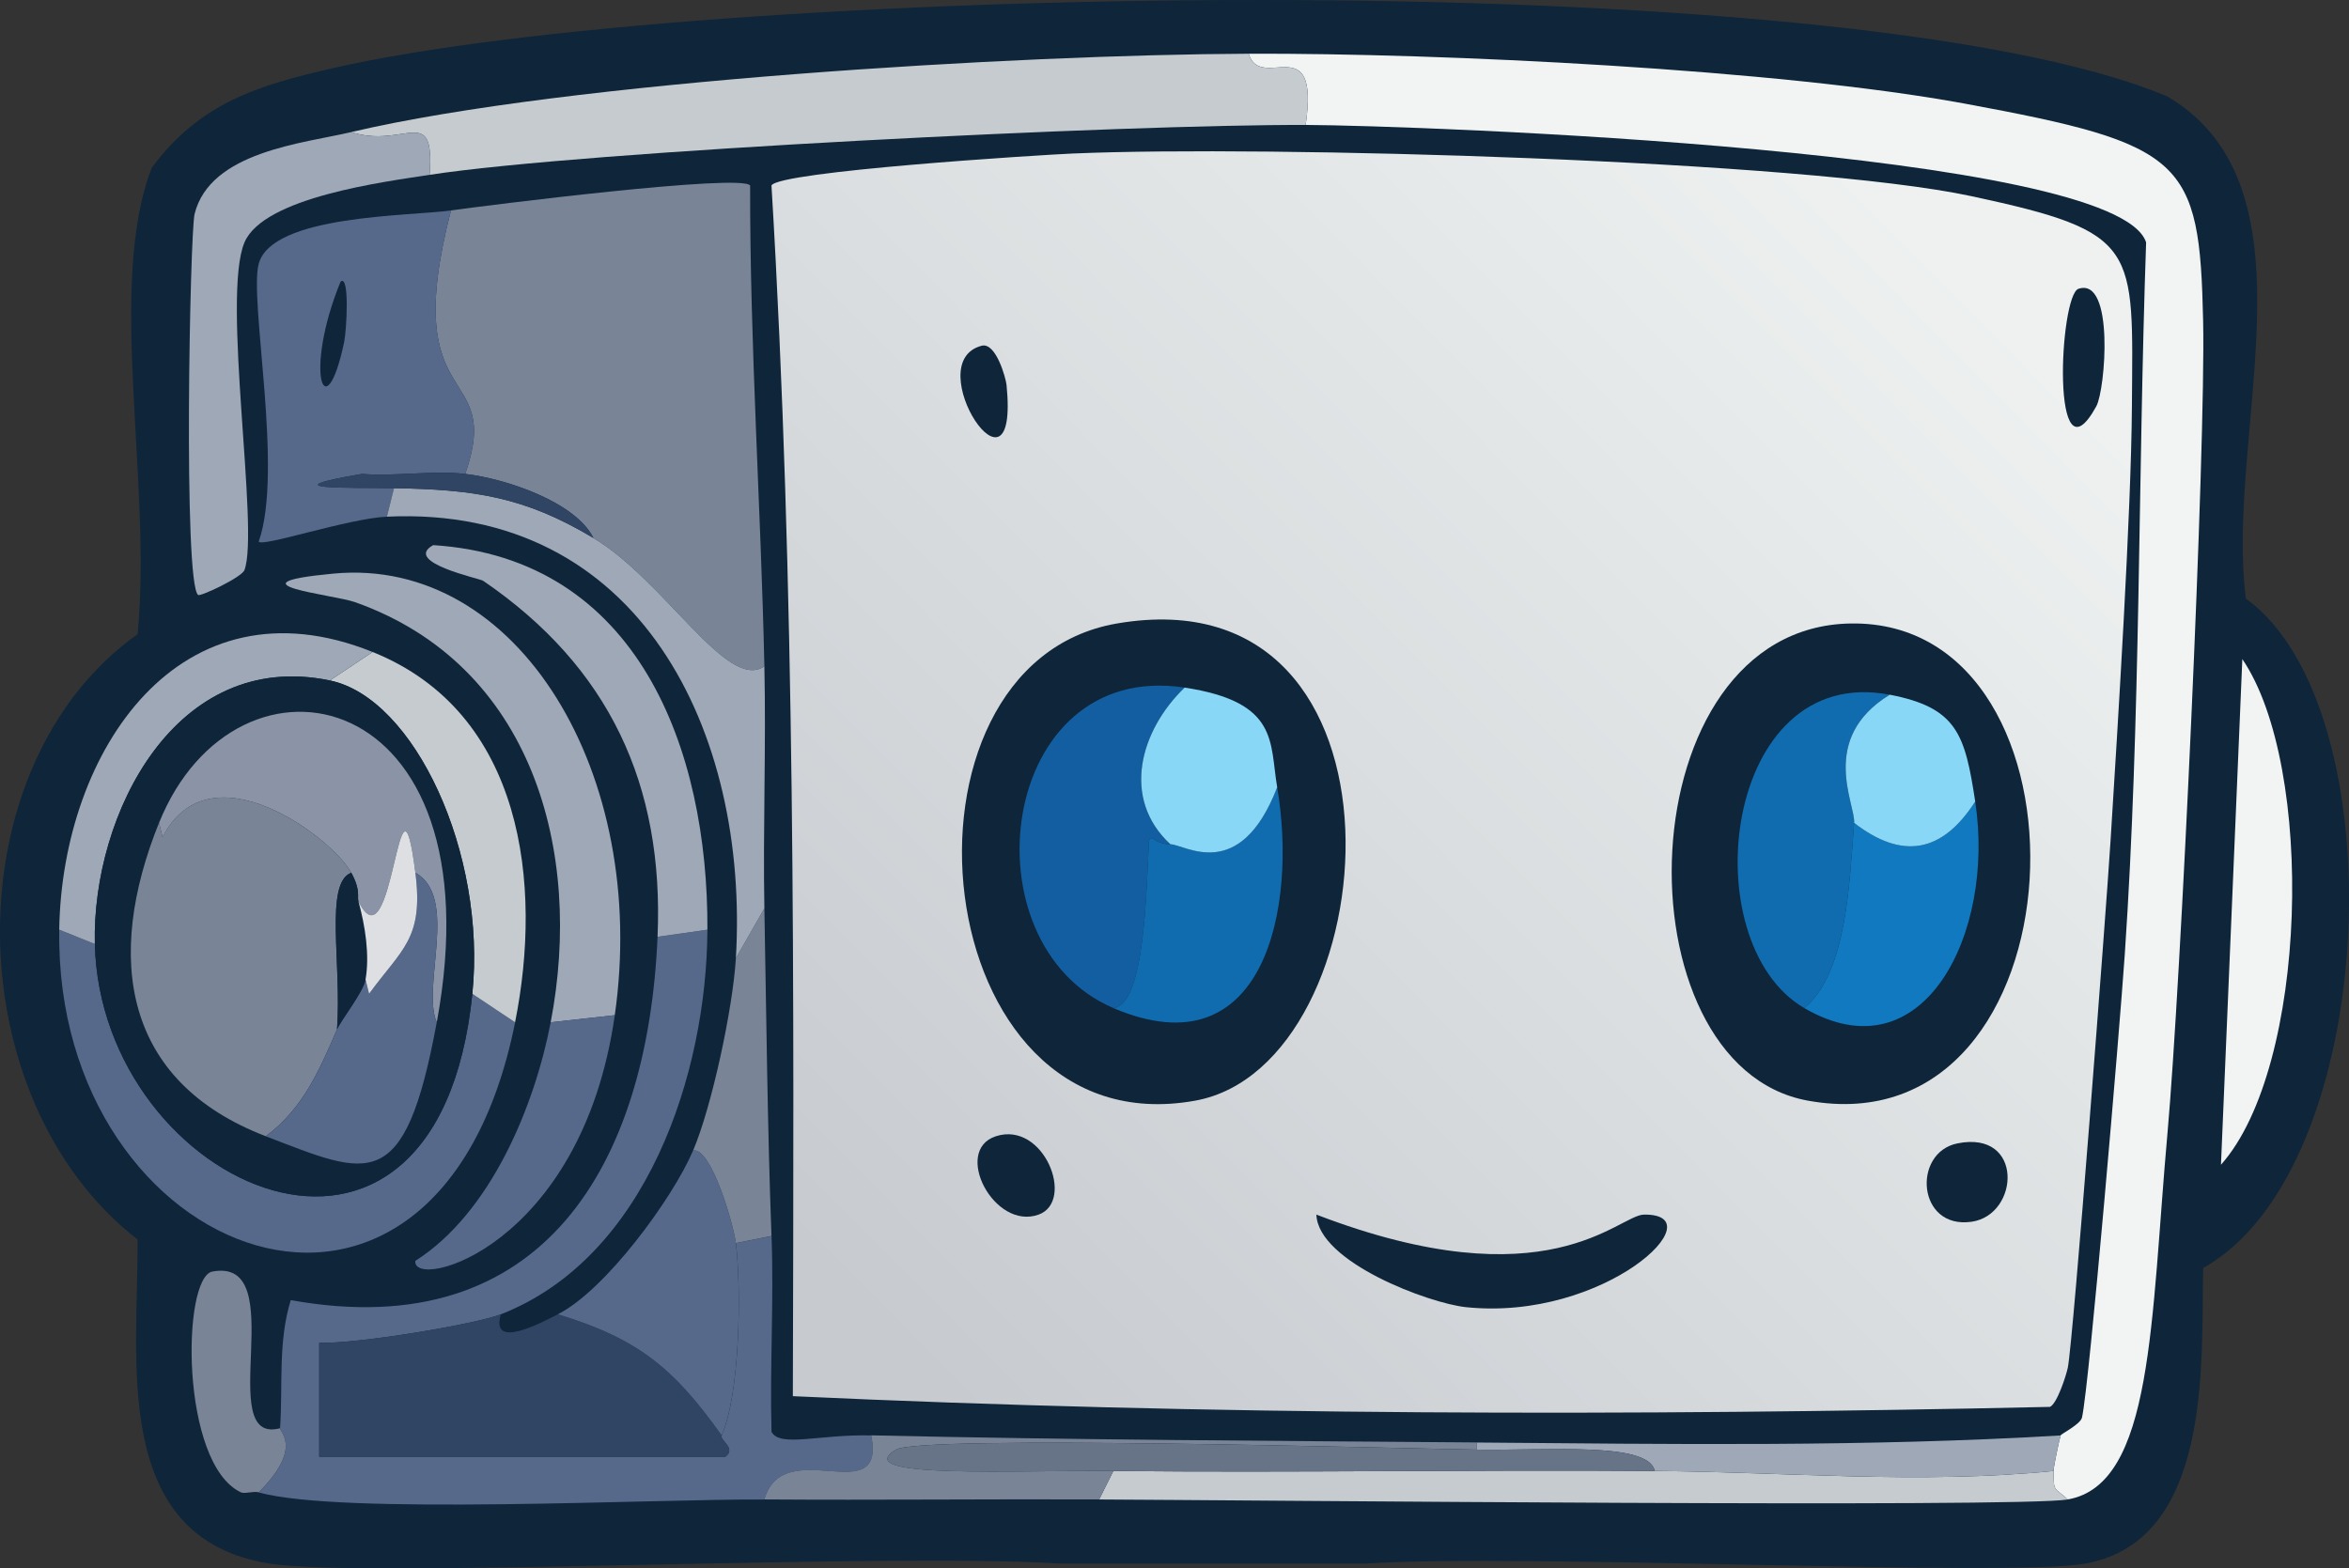
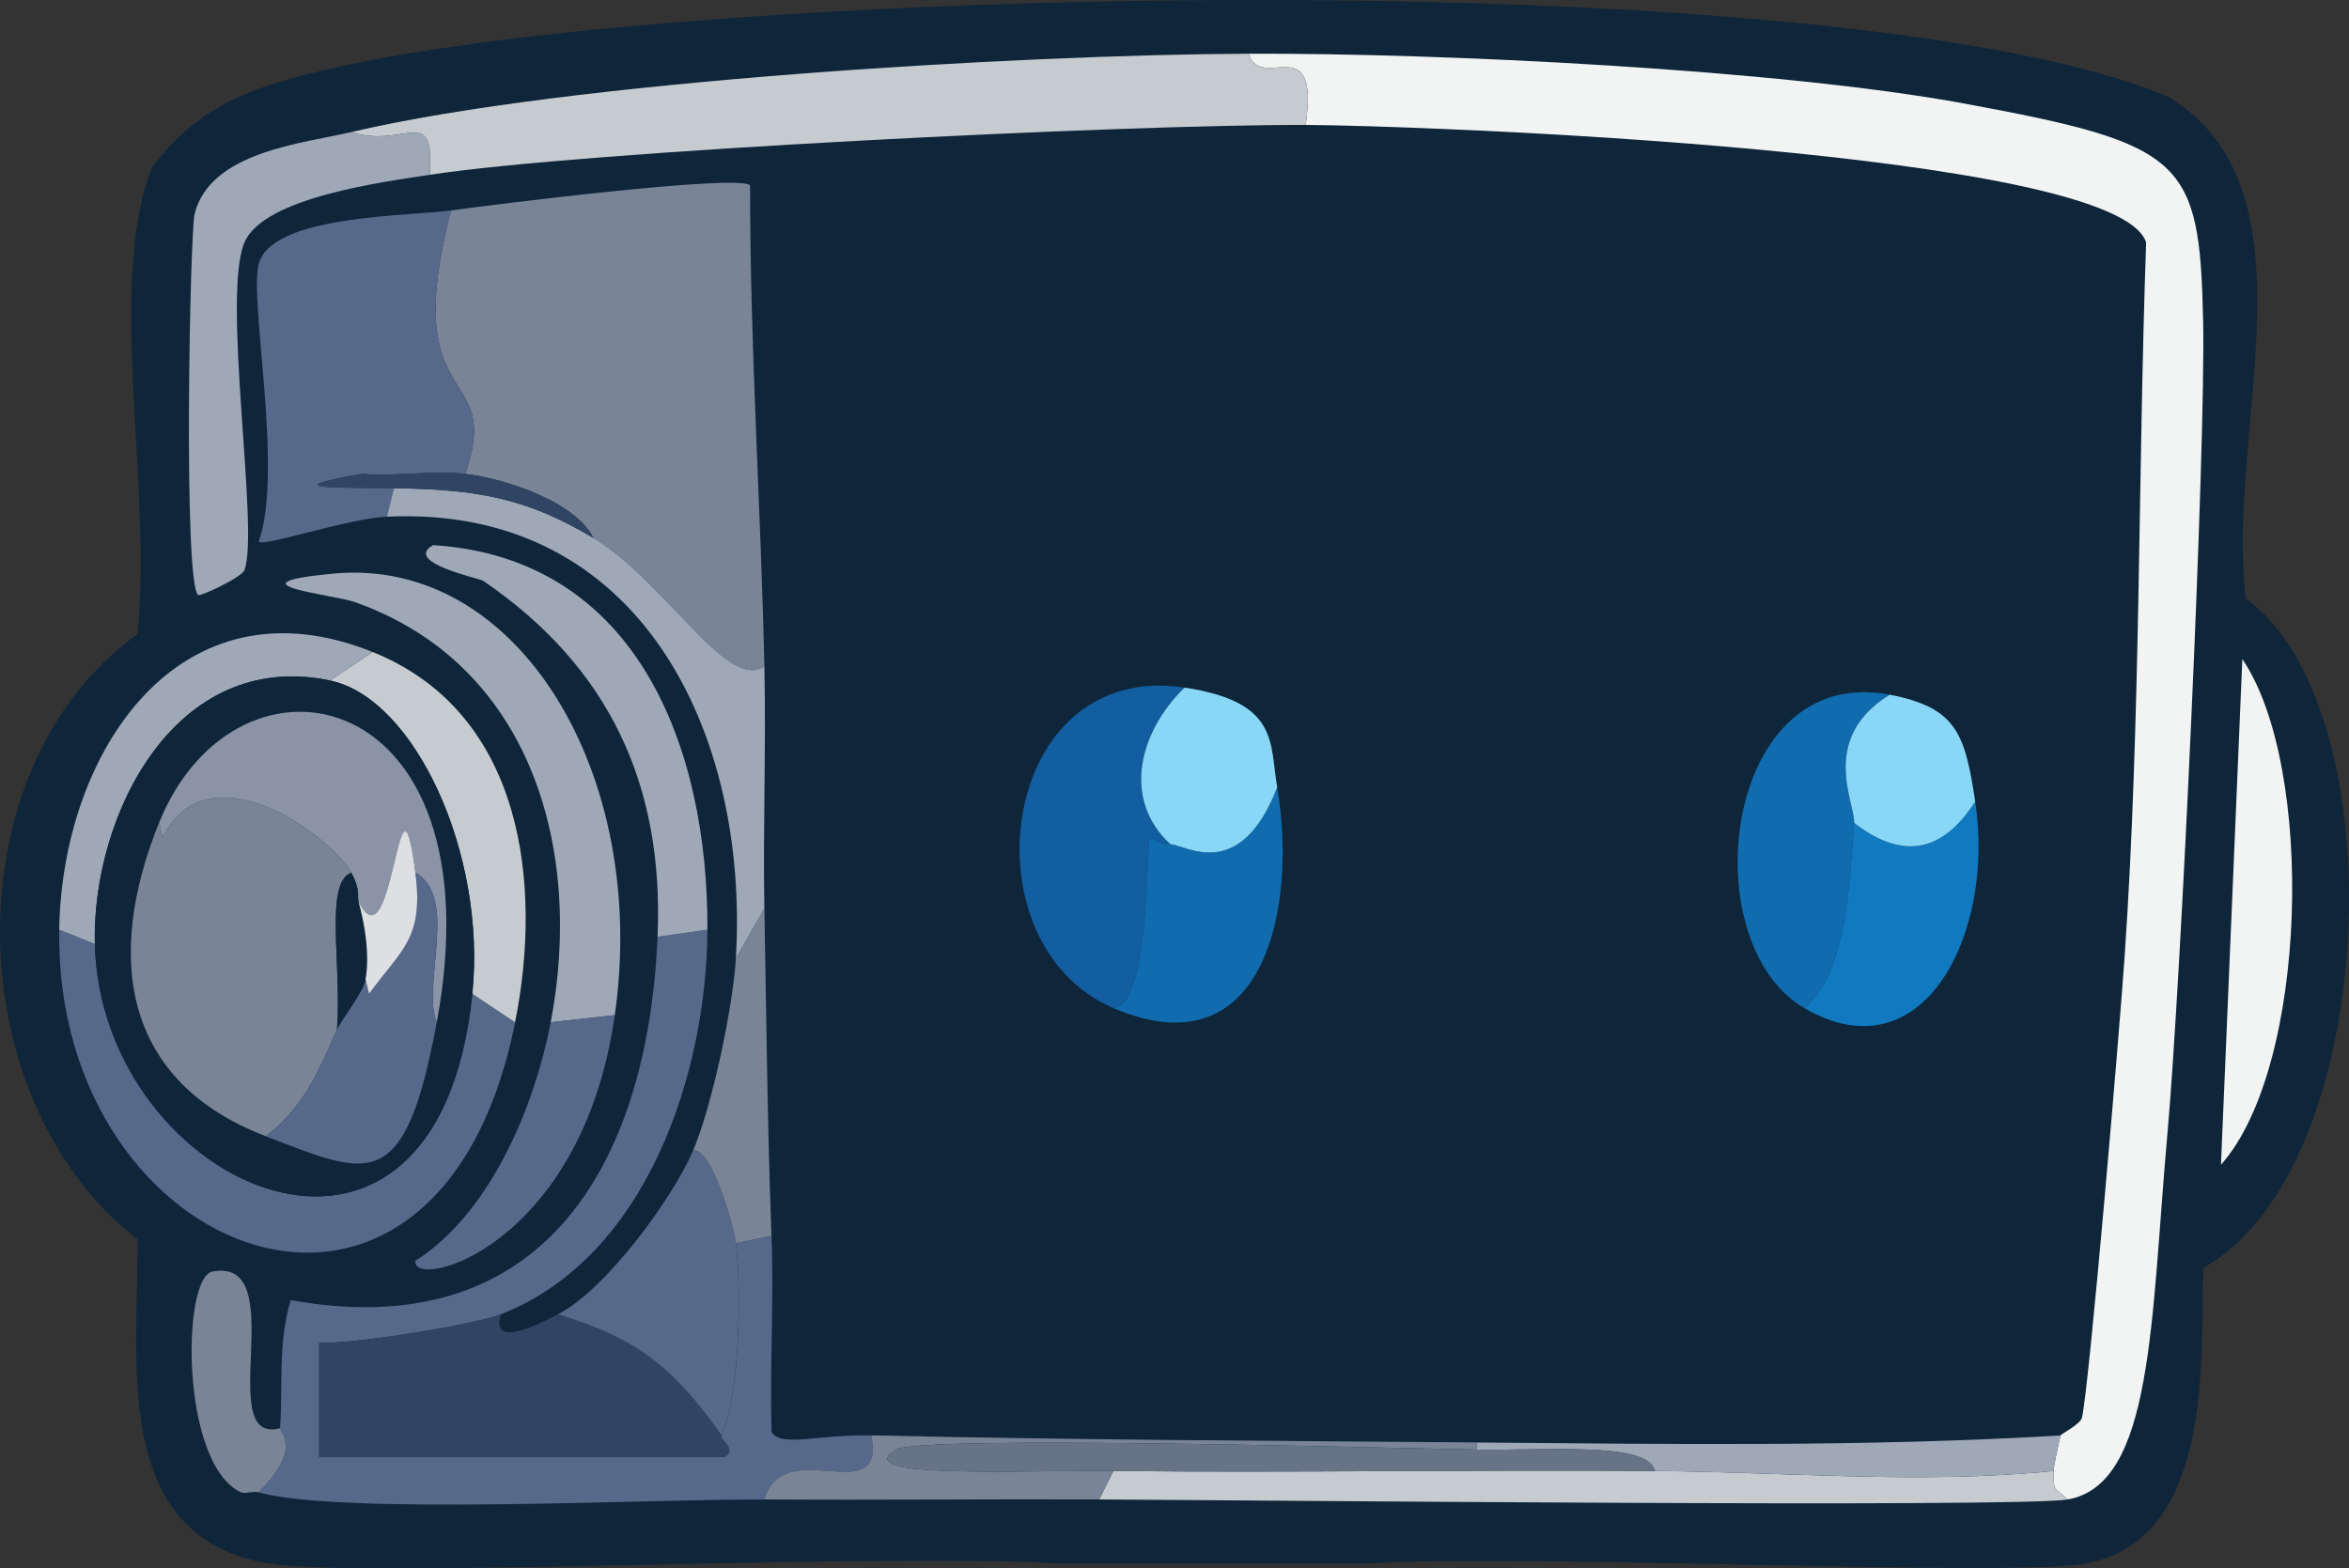
<svg xmlns="http://www.w3.org/2000/svg" id="_レイヤー_2" data-name="レイヤー_2" viewBox="0 0 595.01 397.32">
  <rect x="0" y="0" width="595.01" height="397.32" fill="#333333" stroke="none" />
  <defs>
    <style>
      .cls-1 {
        fill: #677487;
      }

      .cls-2 {
        fill: #0e253a;
      }

      .cls-3 {
        fill: #125ea0;
      }

      .cls-4 {
        fill: #8b94a6;
      }

      .cls-5 {
        fill: #1079bf;
      }

      .cls-6 {
        fill: #f1f4f3;
      }

      .cls-7 {
        fill: #2f4563;
      }

      .cls-8 {
        fill: #7a8497;
      }

      .cls-9 {
        fill: #88d7f7;
      }

      .cls-10 {
        fill: url(#_名称未設定グラデーション_372);
      }

      .cls-11 {
        fill: #56698b;
      }

      .cls-12 {
        fill: #c6cbcf;
      }

      .cls-13 {
        fill: #9fa8b7;
      }

      .cls-14 {
        fill: #dddfe3;
      }

      .cls-15 {
        fill: #106cae;
      }
    </style>
    <linearGradient id="_名称未設定グラデーション_372" data-name="名称未設定グラデーション 372" x1="493.63" y1="66.49" x2="222.15" y2="335.93" gradientUnits="userSpaceOnUse">
      <stop offset="0" stop-color="#eef1f0" />
      <stop offset="1" stop-color="#c7cbd0" />
    </linearGradient>
  </defs>
  <g id="_レイヤー_1-2" data-name="レイヤー_1">
    <g>
      <path class="cls-2" d="M268.49,396.1c-44.92-2.86-176.37,3.83-200.26,0-40.42-6.48-33.17-51.72-33.38-82.09-45.95-35.69-46.99-119.93,0-153.35,3.77-38.16-7.9-88.81,3.61-118.17,12.15-16.43,26.86-20.88,46.01-25.26,91.13-20.84,382.03-27.5,464.57,7.22,39.31,23.25,14.48,85.7,19.85,127.19,38.5,27.82,34.08,144.52-10.83,169.59-.47,24.15,2.3,69-29.77,74.87-19.17,3.51-142.73-2.62-182.22,0" />
      <g>
        <path class="cls-6" d="M523.78,379.86c-3.55-3.28-3.56-1.67-3.61-7.22,0-1.06,1.38-7.59,1.8-9.02.1-.34,5.04-2.82,5.41-4.51,1.88-8.44,9.49-97.65,10.83-117.27,4.07-59.88,3.32-120.41,5.41-180.42-7.31-23.26-184.56-29.64-212.89-29.77,3.6-24.85-11.44-8.12-14.43-18.04,48.83-.18,134.33,3.96,181.32,12.63,55.77,10.29,59.56,14.17,60.44,55.03.69,32.2-5.69,168.56-9.02,205.68-4.26,47.5-3.55,89.13-25.26,92.91Z" />
        <path class="cls-8" d="M193.62,168.78c-9.28,6.59-25.11-21.55-43.3-32.48-4.52-9.11-22.15-15.05-32.48-16.24,9.89-28.45-17.18-14.52-3.61-66.75,8.8-1.24,73.58-9.42,75.78-6.31-.06,40.64,2.72,81.16,3.61,121.78Z" />
        <path class="cls-11" d="M179.19,235.53c-.17,36.39-15.35,82.97-52.32,97.43-6.43,2.51-36.36,7.53-46.01,7.22v28.87h102.84c2.96-2.11-1.46-4.16-.9-5.41,4.61-10.3,5.05-36.6,3.61-48.71l9.02-1.8c.62,16.47-.45,33.11,0,49.61,2.2,4.01,11.91.59,25.26.9,3.83,19.39-22.21-.65-27.06,16.24-27.75-.2-107.22,3.99-128.1-1.8,11.15-11.19,5.34-15.18,5.41-16.24.74-10.83-.57-21.83,2.71-32.48,64.1,11.59,90.44-34.64,92.91-92.01l12.63-1.8Z" />
        <path class="cls-12" d="M316.3,13.62c2.99,9.93,18.03-6.81,14.43,18.04-44.39-.2-182.77,6.6-221.91,12.63,1.36-18.41-6.43-6.45-19.85-10.83,54.85-12.9,169.21-19.63,227.33-19.85Z" />
        <path class="cls-7" d="M126.87,332.96c-2.73,9.12,10.19,2.13,14.43,0,20.34,6.18,29.39,13.64,41.5,30.67-.56,1.25,3.86,3.3.9,5.41h-102.84v-28.87c9.65.31,39.58-4.7,46.01-7.22Z" />
        <path class="cls-13" d="M88.98,33.46c13.41,4.38,21.2-7.58,19.85,10.83-11.5,1.77-42.07,5.66-46.91,17.14-5.83,13.84,3.82,72.97,0,82.99-.71,1.86-11.15,6.76-11.73,6.31-3.82-2.95-2.07-91.84-.9-96.52,3.94-15.84,27.51-17.88,39.69-20.75Z" />
        <path class="cls-12" d="M419.14,372.65c33.73.27,67.27,3.38,101.03,0,.05,5.55.06,3.94,3.61,7.22-12.09,2.11-209.31.15-245.37,0l3.61-7.22c45.71.47,91.44-.36,137.12,0Z" />
        <path class="cls-11" d="M186.4,314.91c1.44,12.12,1,38.41-3.61,48.71-12.11-17.03-21.16-24.49-41.5-30.67,12.06-6.06,29.16-29.43,34.28-41.5,4.63-.89,10.31,19.14,10.83,23.45Z" />
        <path class="cls-6" d="M567.99,166.97c18.5,27.18,16.67,103.31-5.41,128.1l5.41-128.1Z" />
        <path class="cls-8" d="M374.04,365.43v1.8c-18.19-.27-140.73-3.77-147.04,0-12.6,7.53,31.38,5.17,55.03,5.41l-3.61,7.22c-28.24-.12-56.56.2-84.8,0,4.85-16.88,30.89,3.15,27.06-16.24,50.91,1.17,102.45,1.39,153.35,1.8Z" />
        <path class="cls-13" d="M521.98,363.63c-.42,1.43-1.81,7.96-1.8,9.02-33.76,3.38-67.31.27-101.03,0-1.47-7.47-27.19-5.14-45.1-5.41v-1.8c49.23.4,98.8,1.14,147.94-1.8Z" />
        <path class="cls-8" d="M193.62,230.12c.51,27.75.77,55.26,1.8,82.99l-9.02,1.8c-.51-4.32-6.19-24.34-10.83-23.45,4.77-11.23,10.08-36.13,10.83-48.71l7.22-12.63Z" />
        <path class="cls-8" d="M70.94,361.82c-.07,1.06,5.74,5.04-5.41,16.24-1.34-.37-3.55.45-4.51,0-15.42-7.3-14.97-54.48-7.22-55.93,20.38-3.82.04,44.24,17.14,39.69Z" />
        <g>
          <path class="cls-11" d="M114.24,53.31c-13.57,52.24,13.5,38.3,3.61,66.75-8.18-.94-17.76.68-26.16,0-24.05,4.09-3.43,3.41,8.12,3.61l-1.8,7.22c-9.85.46-31.77,7.83-32.48,6.31,6.33-17.86-2.48-61.15,0-70.36,3.35-12.45,38.09-12.04,48.71-13.53Z" />
-           <path class="cls-2" d="M86.27,71.35c2.35-1.97,1.52,12.42.9,15.34-4.79,22.62-10.32,7.64-.9-15.34Z" />
+           <path class="cls-2" d="M86.27,71.35Z" />
        </g>
        <path class="cls-1" d="M374.04,367.24c17.92.27,43.63-2.05,45.1,5.41-45.68-.36-91.4.47-137.12,0-23.64-.24-67.63,2.12-55.03-5.41,6.31-3.77,128.85-.27,147.04,0Z" />
        <g>
-           <path class="cls-10" d="M272.1,38.88c47.93-2.07,184.62,1.67,227.33,10.83,42.76,9.16,40.85,12.75,40.59,53.22-.17,26.88-3.56,80.62-5.41,110.05-1.16,18.51-9.47,126.95-10.83,133.51-.41,1.97-2.69,9.07-4.51,9.92-106.08,2.35-212.44,2.2-318.44-2.71.27-102.32.72-204.62-5.41-306.71,1.77-3.57,67.67-7.73,76.68-8.12Z" />
          <g>
            <path class="cls-2" d="M333.44,307.7c58.72,22.53,76.48.08,82.99,0,18.54-.23-9.89,27.1-45.1,23.45-9.29-.96-37.42-11.39-37.89-23.45Z" />
            <path class="cls-2" d="M495.82,289.66c16.89-3.41,15.75,18.09,3.61,19.85-13.83,2-15.11-17.53-3.61-19.85Z" />
            <path class="cls-2" d="M252.26,287.85c12.18-3.95,20.15,16.47,10.83,19.85-11.29,4.08-21.85-16.27-10.83-19.85Z" />
            <path class="cls-2" d="M526.49,73.16c9.17-3.03,6.81,25.59,4.51,29.77-11.55,21.04-9.4-28.15-4.51-29.77Z" />
            <path class="cls-2" d="M248.65,87.59c3.66-.96,6.16,8.34,6.31,9.92,3.31,33.11-22.45-5.68-6.31-9.92Z" />
            <g>
              <path class="cls-2" d="M282.93,157.95c78.37-13.46,69.23,111.92,19.85,120.88-68.88,12.5-80.26-110.5-19.85-120.88Z" />
              <path class="cls-3" d="M300.07,174.19c-11.3,10.88-16.12,28.14-3.61,39.69-4.24,0-4.54-2.77-5.41-.9-.69,13-1.07,41.59-9.02,42.4-38.11-16.26-29.17-88.37,18.04-81.19Z" />
              <path class="cls-15" d="M282.02,255.38c7.95-.81,8.33-29.4,9.02-42.4.88-1.87,1.17.89,5.41.9,3.6,0,17.57,10.13,27.06-14.43,5.16,29.99-2.98,72.36-41.5,55.93Z" />
              <path class="cls-9" d="M323.52,199.45c-9.5,24.57-23.46,14.44-27.06,14.43-12.51-11.55-7.69-28.82,3.61-39.69,24,3.65,21.5,13.92,23.45,25.26Z" />
            </g>
            <g>
              <path class="cls-2" d="M468.76,157.95c64.61-1.07,59.93,133.76-10.83,120.88-48.74-8.87-46.41-119.93,10.83-120.88Z" />
              <path class="cls-15" d="M478.68,175.99c-18.12,11.11-8.64,27.81-9.02,32.48-1.2,14.69-1.75,37.9-12.63,46.91-28.52-16.62-20.63-87.52,21.65-79.38Z" />
              <path class="cls-5" d="M457.03,255.38c10.88-9.01,11.43-32.22,12.63-46.91,12.26,9.48,22.36,7.52,30.67-5.41,5.1,33.43-13.17,69.89-43.3,52.32Z" />
              <path class="cls-9" d="M500.33,203.06c-8.31,12.94-18.41,14.89-30.67,5.41.38-4.67-9.1-21.37,9.02-32.48,17.09,3.29,19.06,10.09,21.65,27.06Z" />
            </g>
          </g>
        </g>
        <g>
          <path class="cls-11" d="M24.03,239.14c1.42,61.8,86.69,100.34,95.62,12.63l10.83,7.22c-19.63,97.94-116.8,60.52-115.47-23.45l9.02,3.61Z" />
          <path class="cls-13" d="M155.73,257.18l-16.24,1.8c8.31-43.24-4.58-90.54-49.61-106.45-5.36-1.89-33.03-4.62-5.41-7.22,46.89-4.4,79.95,51.02,71.26,111.86Z" />
          <path class="cls-13" d="M150.32,136.3c18.19,10.92,34.02,39.07,43.3,32.48.45,20.4-.37,40.94,0,61.34l-7.22,12.63c3.39-57.09-24.24-114.88-88.4-111.86l1.8-7.22c20.02.34,32.9,2.05,50.52,12.63Z" />
          <path class="cls-12" d="M94.39,165.17c38.33,15.43,43.04,59.11,36.08,93.82l-10.83-7.22c3.62-35.58-14.65-74.93-36.08-79.38l10.83-7.22Z" />
          <path class="cls-13" d="M179.19,235.53l-12.63,1.8c1.66-38.47-12.26-68.42-44.2-90.21-.82-.56-20.46-4.69-12.63-9.02,51.9,3.29,69.68,51.73,69.46,97.43Z" />
          <path class="cls-13" d="M94.39,165.17l-10.83,7.22c-39.13-8.13-60.29,33.99-59.54,66.75l-9.02-3.61c.72-45.32,30.62-89.99,79.38-70.36Z" />
          <path class="cls-11" d="M155.73,257.18c-8.42,58.96-51.4,69.94-50.52,62.24,19.06-12.13,30.19-39.16,34.28-60.44l16.24-1.8Z" />
          <path class="cls-7" d="M117.84,120.06c10.32,1.19,27.96,7.13,32.48,16.24-17.61-10.58-30.49-12.29-50.52-12.63-11.55-.2-32.17.48-8.12-3.61,8.4.68,17.98-.94,26.16,0Z" />
          <g>
            <path class="cls-2" d="M83.57,172.38c21.44,4.45,39.7,43.8,36.08,79.38-8.93,87.71-94.2,49.17-95.62-12.63-.75-32.77,20.41-74.88,59.54-66.75Z" />
            <g>
              <path class="cls-8" d="M88.98,221.1c-6.85,2.56-2.37,23.1-3.61,39.69-4.47,10.31-8.59,20.03-18.04,27.06-36.1-13.85-40.86-45.11-27.06-79.38l.9,3.61c11.92-23.32,42.91.09,47.81,9.02Z" />
              <path class="cls-4" d="M110.63,258.99c-3.93-8.95,5.65-31.75-5.41-37.89-4.24-33.35-5.52,25.32-14.43,7.22-.33-1.18.61-2.81-1.8-7.22-4.9-8.93-35.89-32.35-47.81-9.02l-.9-3.61c19.64-48.8,86.24-35.51,70.36,50.52Z" />
              <path class="cls-11" d="M110.63,258.99c-8.14,44.09-17.1,38.92-43.3,28.87,9.46-7.03,13.57-16.75,18.04-27.06,1.07-2.47,6.68-9.51,7.22-12.63l.9,3.61c8.3-11.4,13.86-13.9,11.73-30.67,11.06,6.14,1.48,28.94,5.41,37.89Z" />
              <path class="cls-2" d="M90.78,228.31c1.7,6.14,2.89,13.54,1.8,19.85-.54,3.12-6.15,10.16-7.22,12.63,1.24-16.6-3.25-37.13,3.61-39.69,2.42,4.4,1.48,6.03,1.8,7.22Z" />
              <path class="cls-14" d="M105.22,221.1c2.13,16.77-3.43,19.27-11.73,30.67l-.9-3.61c1.09-6.3-.11-13.7-1.8-19.85,8.91,18.1,10.2-40.57,14.43-7.22Z" />
            </g>
          </g>
        </g>
      </g>
    </g>
  </g>
</svg>